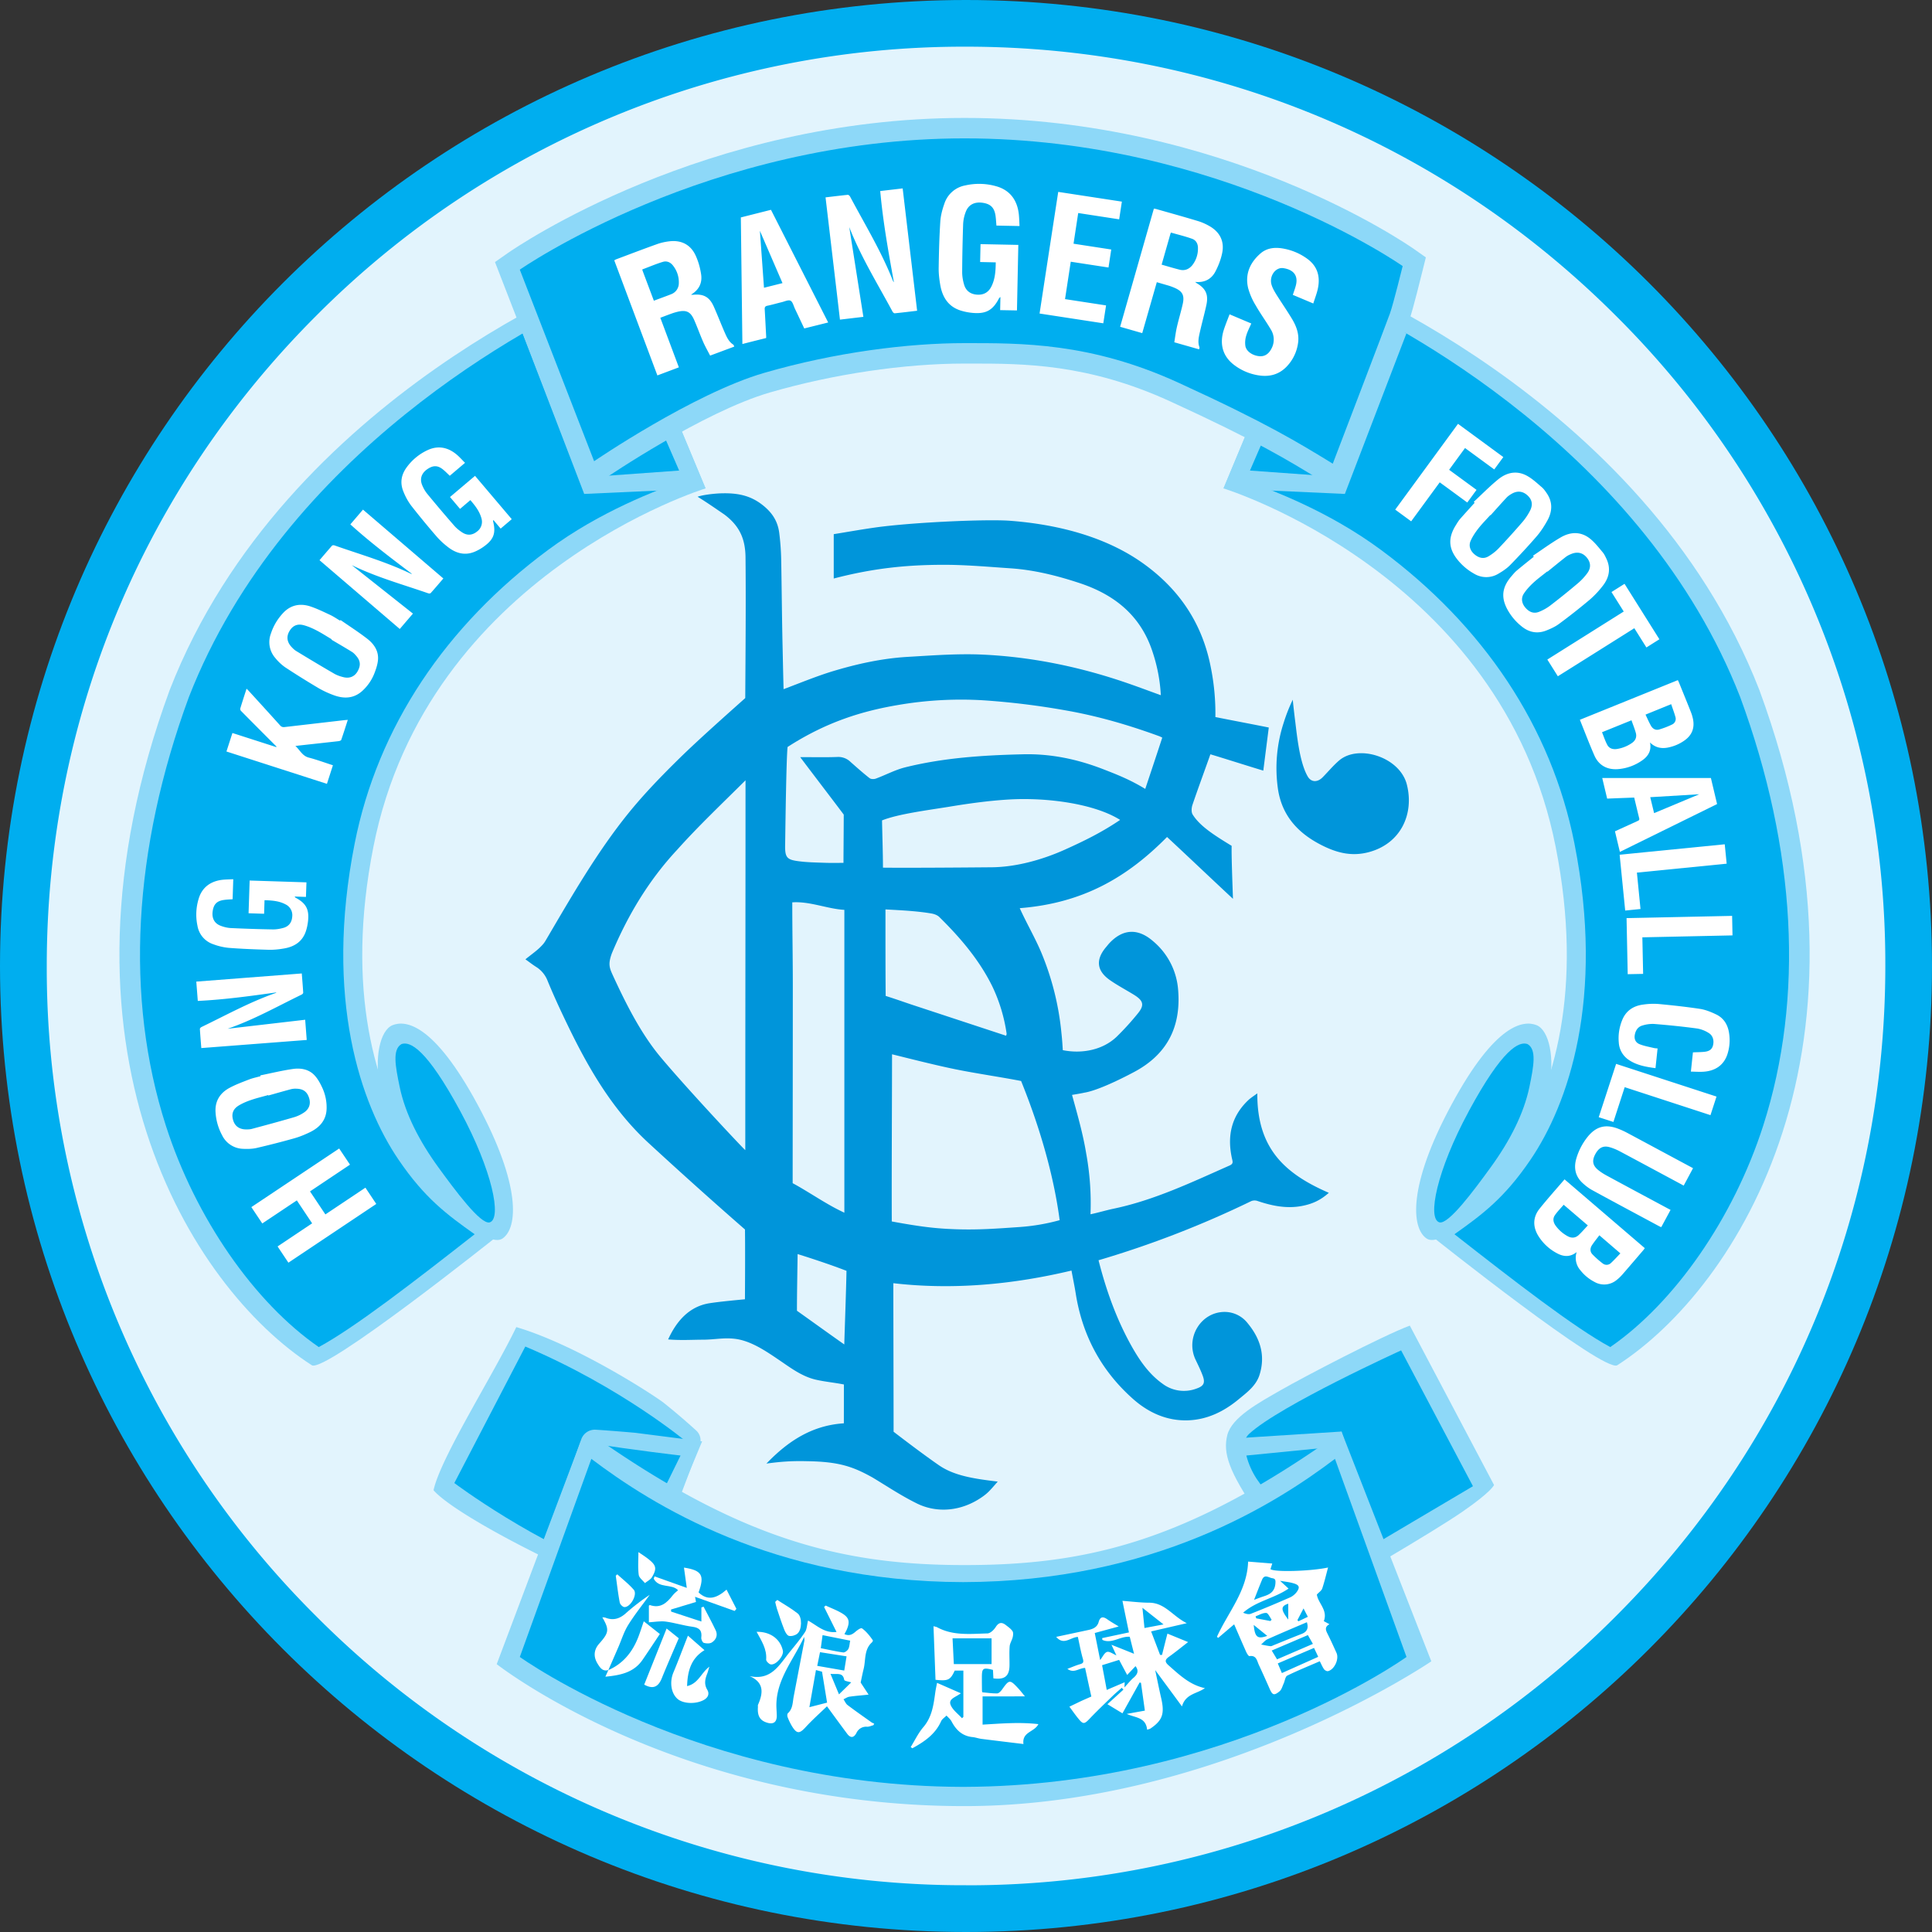
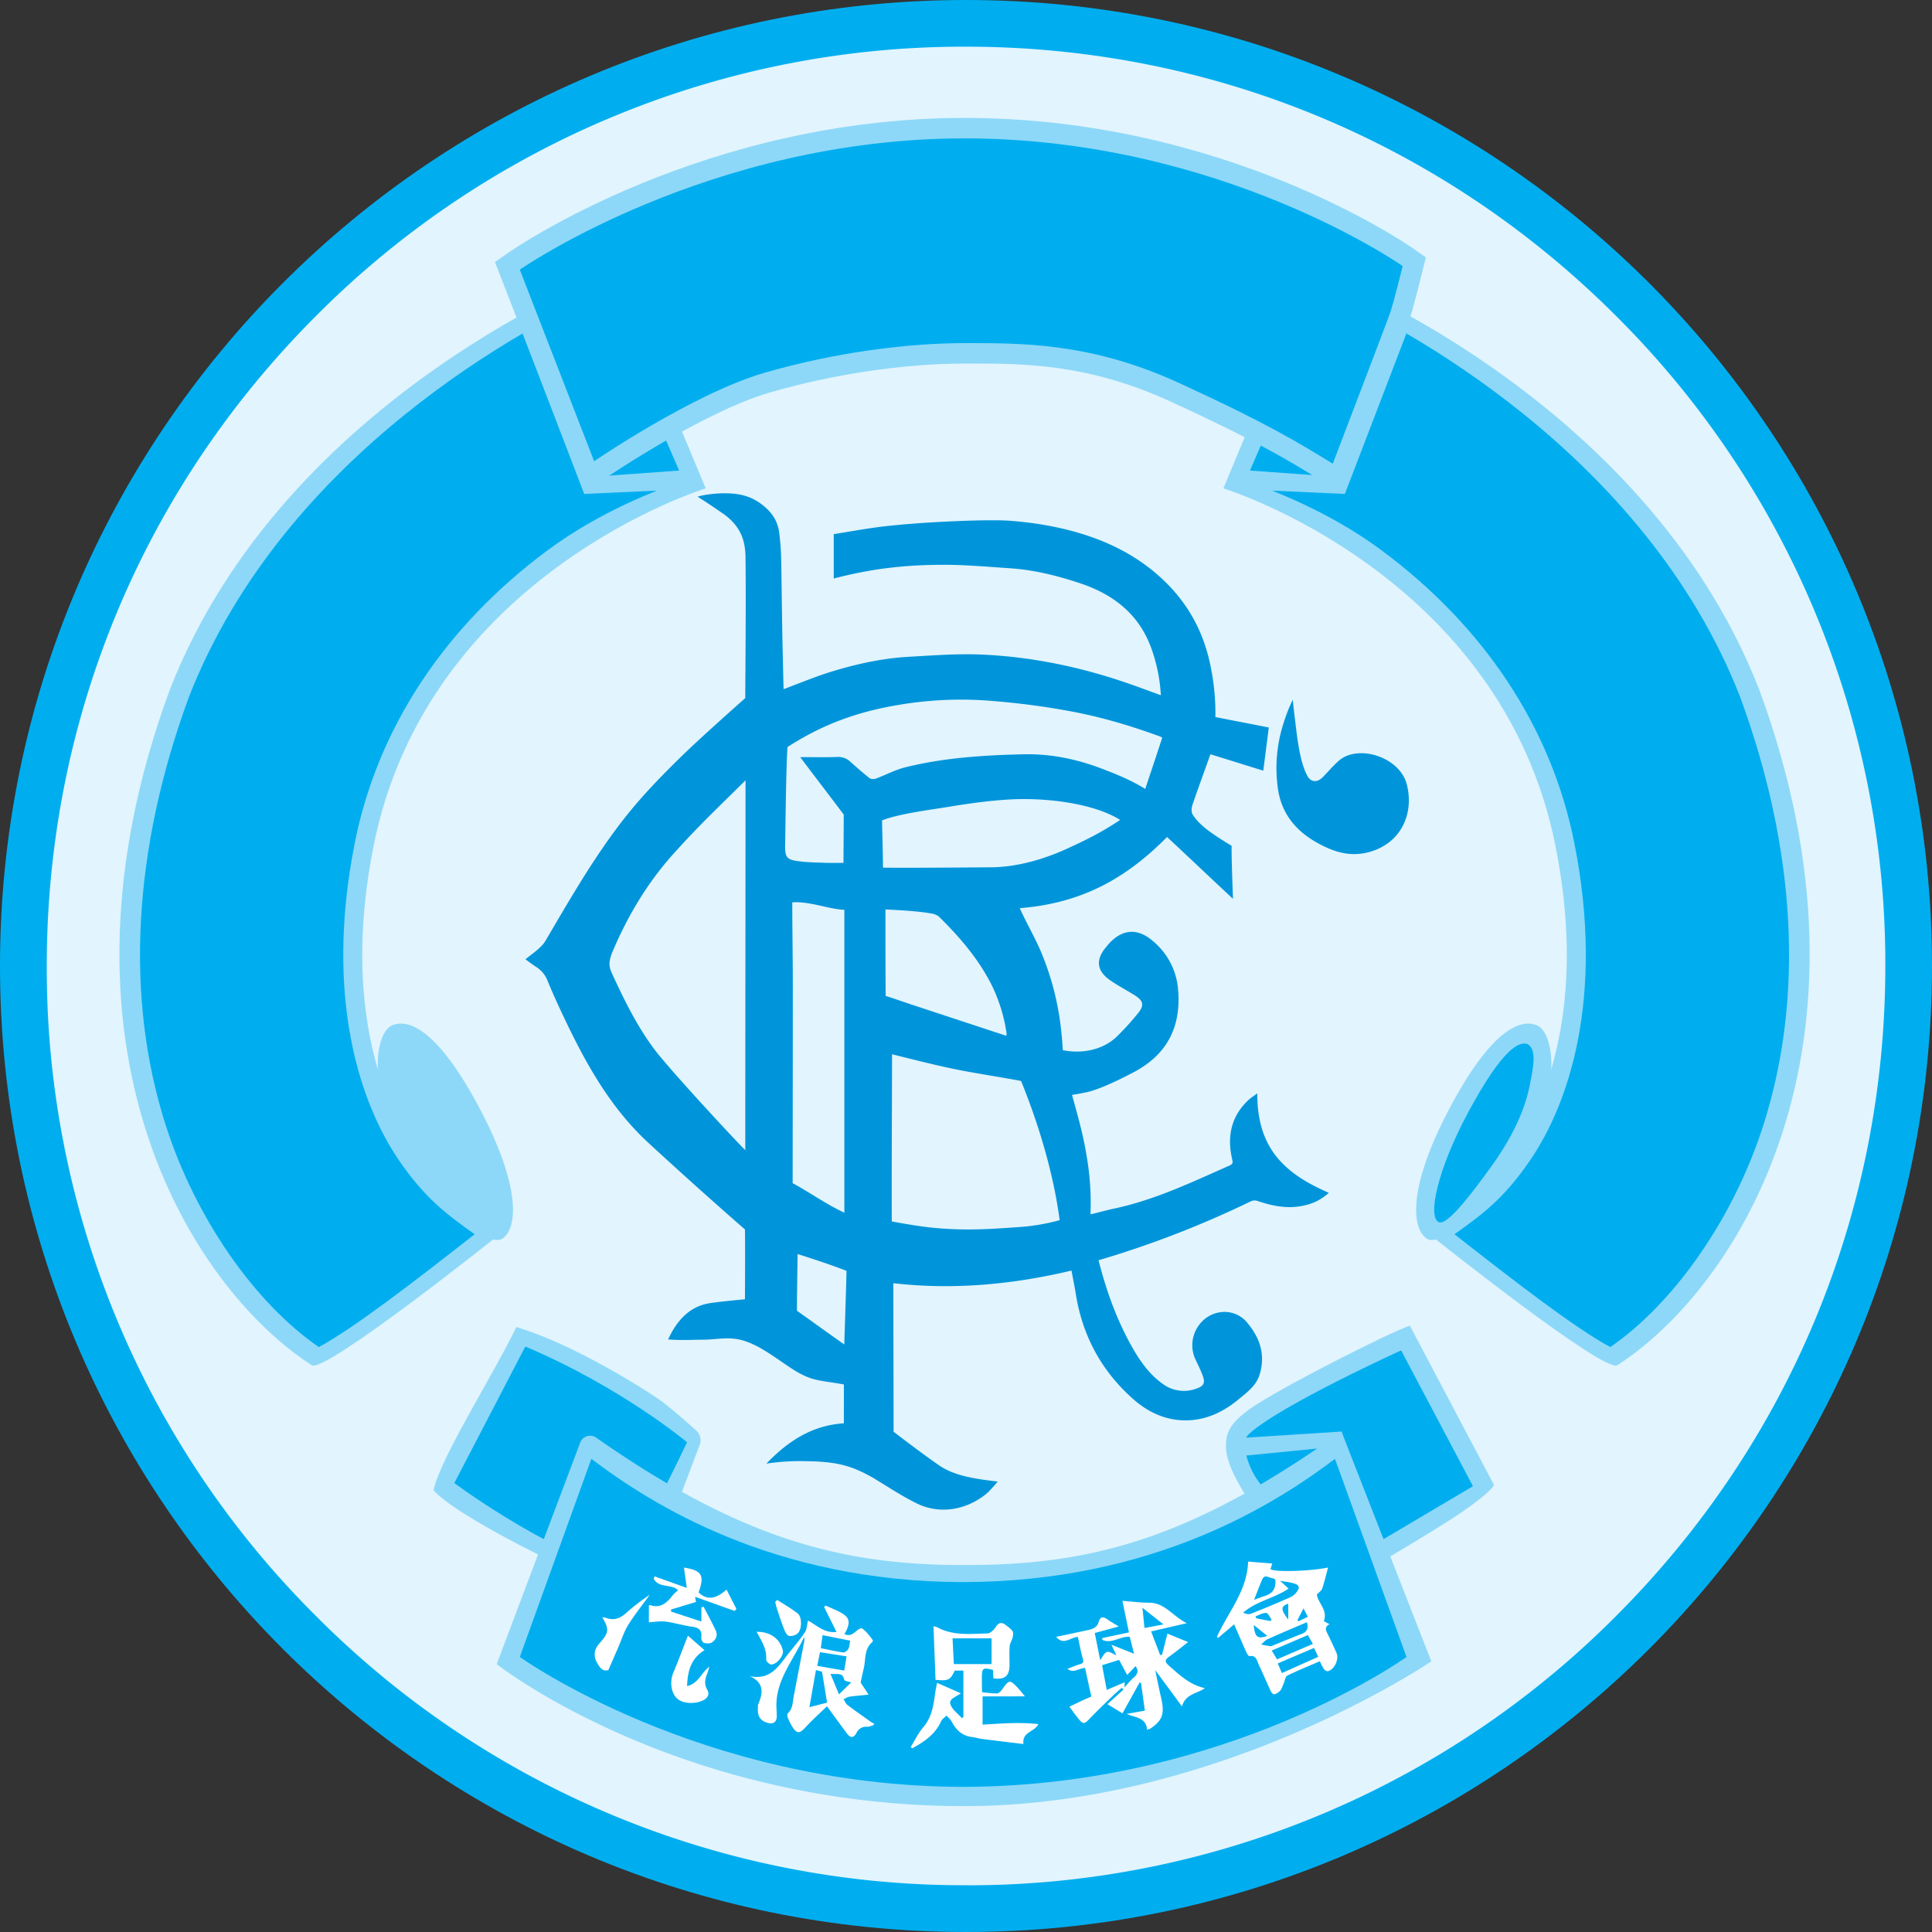
<svg xmlns="http://www.w3.org/2000/svg" width="500" height="500" fill="none">
  <rect width="100%" height="100%" fill="#333333" stroke="none" />
  <path fill="#00AEEF" d="M250 500c138.07 0 250-111.93 250-250S388.07 0 250 0 0 111.93 0 250s111.93 250 250 250Z" />
  <path fill="#E2F4FD" d="M250 487.9a236.35 236.35 0 0 1-168.23-69.68A236.33 236.33 0 0 1 12.1 250c0-63.55 24.75-123.29 69.68-168.23A236.35 236.35 0 0 1 250 12.08c63.55 0 123.3 24.75 168.23 69.68A236.36 236.36 0 0 1 487.92 250c0 63.55-24.75 123.3-69.69 168.23A236.32 236.32 0 0 1 250 487.91Z" />
  <path fill="#0095DA" d="M284.3 326.15c2.01 7.91 4.69 15.36 8.6 22.32 2.08 3.68 4.46 7.14 7.98 9.65a9.18 9.18 0 0 0 8.72 1.26c1.89-.64 2.35-1.44 1.69-3.27-.51-1.4-1.18-2.76-1.83-4.12-2.82-5.79 1.4-12.64 7.73-12.46a7.57 7.57 0 0 1 5.72 2.94c3.24 3.92 4.63 8.32 3.06 13.32-.88 2.82-3.21 4.53-5.38 6.32-3.83 3.17-8.13 5.3-13.16 5.47-5.43.17-10.14-1.96-14.13-5.47-8.25-7.29-13.18-16.44-14.9-27.33-.3-1.9-.7-3.78-1.1-5.96-15.02 3.58-30.55 5.07-46.1 3.27-.03.76.06 28.02.06 38.44 3.25 2.5 8.15 6.2 11.7 8.65 3.9 2.7 8.9 3.5 15.25 4.25-2.03 2.35-2.56 2.92-3.77 3.8-5.62 4.05-12.2 4.45-17.47 1.7-3.84-1.91-7.45-4.32-11.13-6.54-4.93-2.74-8.55-4.12-16.89-4.23-4.74-.14-7.9.25-10.6.61 5.54-5.76 11.73-9.88 20.04-10.42l.01-10.05c-2.59-.51-4.97-.71-7.3-1.25-3.71-.87-6.66-3.19-9.74-5.26-3.35-2.27-7.25-4.9-11.35-5.33-2.85-.3-5.16.24-8.05.25-2.69 0-5.7.21-9.05-.07 2.15-4.7 5.42-8.54 10.73-9.37 2.64-.41 6.47-.76 9.15-1.02.03-5.28.07-13.25.01-18.06a1251.25 1251.25 0 0 1-24.86-22.3c-9.4-8.62-15.66-19.43-21.12-30.77-1.8-3.72-3.54-7.48-5.11-11.3a7.34 7.34 0 0 0-2.98-3.6c-.9-.57-1.74-1.23-2.75-1.95 1.2-.99 2.84-2.15 3.81-3.12 1.04-1.03 1.13-1.25 1.82-2.42 6.41-10.92 13-22.34 20.98-32.21 4.07-5.04 8.62-9.72 13.24-14.26 5.17-5.07 13.5-12.43 17.04-15.6.07-11.7.19-24.7.07-36.4-.05-4.6-1.39-8.04-5.47-11.1-2.7-1.85-4.98-3.42-6.93-4.6 1.22-.46 4.19-.84 6.25-.89 3.83-.09 7.16.44 10.33 2.85 2.6 1.98 4.12 4.2 4.54 7.34a66 66 0 0 1 .51 6.84c.14 7.52.19 15.04.36 22.56.08 3.56.15 7.21.26 11.1 4.14-1.56 8.5-3.35 12.57-4.6 6.37-1.93 12.86-3.37 19.52-3.76 6.52-.38 13.08-.89 19.58-.58 12.19.58 24.12 2.98 35.72 6.84 3.4 1.13 6.75 2.4 10.24 3.66-.21-4-.98-7.84-2.26-11.58-3.1-9.12-9.74-14.42-18.62-17.39-5.87-1.95-11.83-3.45-18-3.87-5.93-.4-11.85-.94-17.78-.91-8.99.04-17.57.83-27.99 3.55v-11.48c3.53-.57 7.04-1.2 10.57-1.7 9.63-1.37 28.92-2.22 34.99-1.77 11.8.89 24.34 3.88 34.22 10.83 9.47 6.67 15.5 15.52 17.75 26.84a60.16 60.16 0 0 1 1.24 13.13c4.12.83 9.15 1.77 13.82 2.71l-1.42 11.16c-4.19-1.27-10.56-3.3-13.69-4.23-1.37 3.88-3.33 9.2-4.65 13.11-.23.69-.34 1.83.05 2.46 1.84 2.97 5.45 5.29 10.1 8.12-.08 2.75.26 11.11.34 13.71-5.59-5.2-11.23-10.58-17.06-16-10.4 10.53-21.85 17.14-38.12 18.42 1.83 4.04 3.98 7.68 5.57 11.47a71.84 71.84 0 0 1 5.18 20.47c.1 1.01.23 1.98.39 4.81 5.07 1.02 10.46-.1 14-3.53a69.8 69.8 0 0 0 5.43-5.98c1.76-2.15 1.43-3.3-.98-4.8-2.06-1.27-4.21-2.4-6.2-3.78-3.5-2.42-3.8-5.33-1.06-8.57.28-.33.55-.68.84-1 3.53-3.78 7.46-3.93 11.35-.53a18.18 18.18 0 0 1 6.48 12.73c.75 9.53-2.92 16.6-11.4 21.11-4.32 2.3-9.83 4.88-12.93 5.36-.72.17-2.4.45-3.14.57 1.3 4.72 2.83 10.03 3.65 15.07a71.89 71.89 0 0 1 1.13 15.82c1.62-.32 4.07-1.04 5.92-1.43 10.59-2.21 20.27-6.85 30.08-11.19 1.04-.46.79-1 .62-1.78-1.3-5.82-.2-11 4.28-15.19.57-.53 1.24-.94 2.27-1.7-.08 14.41 7.28 20.86 18.51 25.74-2.3 2.04-4.4 2.9-6.96 3.4-3.98.76-7.78-.03-11.53-1.3a2.34 2.34 0 0 0-1.64.07 256.36 256.36 0 0 1-39.46 15.28Zm-91.36-124.21c-6.5 6.46-12.26 11.91-17.71 18-7.27 7.8-12.73 16.87-16.85 26.7-1.13 3-.6 3.96.34 6.03 3.33 7.22 7.19 14.88 12.27 20.95 6.8 8.12 20.94 23.2 21.89 24.04 0-31.5.06-64.02.06-95.72Zm37.92 70.91c-.01 13.7-.12 29.57-.07 43.26 7.9 1.46 11.66 1.84 16.4 2.01 5.97.22 10.9-.17 16.87-.58a52.7 52.7 0 0 0 10.18-1.76c-2.15-16.26-7.92-30.9-9.98-36.02-5.1-.99-11.45-1.92-16.54-2.94-5.5-1.1-12.16-2.82-16.86-3.97Zm69.93-81.96-.61-.3c-7.9-2.9-15.99-5.27-24.27-6.72a196.27 196.27 0 0 0-21.22-2.62 96.14 96.14 0 0 0-22.08 1.17c-9.21 1.54-18.6 4.32-28.79 10.9-.32 3.18-.53 18.5-.63 25.58-.04 3.03.52 3.6 3.46 3.98 2.24.3 4.5.33 6.76.41 1.6.06 3.2.02 4.88.02 0-2.18.06-7.98.07-12.49-2.27-3.05-8.78-11.54-11.27-14.88 3.46 0 6.57.08 9.68-.04a4.51 4.51 0 0 1 3.34 1.28c1.62 1.43 3.23 2.87 4.93 4.2.36.29 1.14.3 1.61.13 2.55-.94 5-2.27 7.6-2.92 10.02-2.49 20.24-3.14 30.54-3.38 7.19-.17 13.97 1.26 20.59 3.81 3.74 1.45 7.03 2.73 11.01 5.15 1.41-4.22 2.98-8.92 4.4-13.27Zm-82.27 122.96v-78.38c-4.41-.25-8.97-2.26-13.48-1.94 0 7.22.14 14.4.14 21.44 0 16.55-.04 41.25-.04 51.24 2 1.04 5.81 3.44 7.75 4.6 1.87 1.1 3.15 1.86 5.63 3.04Zm10-89.3c6 .07 19.42-.02 28.22-.1 6.34-.07 13.12-1.99 18.84-4.56 4.98-2.24 9.58-4.49 14.31-7.7-6.76-4.25-19.1-5.85-28.77-5.28-5.23.31-10.46 1.04-15.65 1.9-5.37.87-13.03 1.84-17.2 3.51.06 3.51.24 8.47.24 12.23Zm.64 10.81c0 7.4-.01 15.3.05 22.38 3.46 1.11 5.04 1.7 7.08 2.37l24.1 7.94c.05-.25.15-.41.12-.56a42.28 42.28 0 0 0-3.71-12.24c-3.39-6.87-8.3-12.6-13.7-17.92-.5-.5-1.34-.8-2.06-.92-1.74-.3-3.51-.49-5.28-.64-2.12-.18-4.26-.28-6.6-.41ZM218.5 347.94c.07-2.88.47-13.54.57-19.05-3.91-1.52-8.9-3.17-12.65-4.34-.06 5.02-.17 9.72-.17 14.67 3.64 2.58 8.39 6.02 12.25 8.72Zm116.07-166.86a43.25 43.25 0 0 0-2.35 5.95 37.86 37.86 0 0 0-1.46 17.34c1.15 7.27 5.78 11.79 12.16 14.79 3.69 1.73 7.3 2.46 11.37 1.36 8.37-2.26 11.72-10.02 9.79-17.52-1.84-7.13-12.6-10.47-17.57-6.14-1.5 1.3-2.81 2.88-4.21 4.3-1.31 1.34-2.96 1.36-3.88-.24-2.06-3.58-2.74-10.36-3.2-14.08-.14-1.05-.54-4.45-.65-5.76Z" />
  <path fill="#8DD8F8" d="M159.55 411.68c-24.39-10.5-43.24-21.24-47.35-26.01 1.81-8.41 15.42-29.77 21.42-42.22 16.19 4.81 36.27 18.11 38.09 19.55a171.5 171.5 0 0 1 8.5 7.25 3.4 3.4 0 0 1 .79 3.9l-11.33 29.93-10.12 7.6Z" />
  <path fill="#00AEEF" d="M117.58 383.81s21.22 15.95 43.44 23.57l16.8-34.11s-16.94-14.24-41.87-24.79l-18.37 35.33Z" />
  <path fill="#8DD8F8" d="m364.86 343.07 21.79 41.24s-.5 1.63-8.26 6.98c-7.77 5.34-29.56 17.94-29.56 17.94s-15.71-6.44-23.3-17.44c-7.58-11.01-9.07-15.82-7.9-20.41 1.18-4.6 8.12-8.34 13.88-11.64 5.78-3.32 26.19-14 33.35-16.67Z" />
  <path fill="#00AEEF" d="m362.61 349.48 18.59 35.15-35.57 21.05s-30.35-27.25-22.33-34.62c8.01-7.36 39.31-21.58 39.31-21.58Z" />
-   <path fill="#8DD8F8" d="m139.54 401.54 1.54-3.84c.06-.15 6.48-16.92 9.35-25.2a3.72 3.72 0 0 1 3.74-2.49c4.14.25 10.17.79 10.27.8l17.27 2.21-17.11 40.94-25.06-12.42Z" />
  <path fill="#00AEEF" d="m176.12 376.7-15.1 30.69-15.84-8.07s6.33-17.26 8.8-25.66c9 1.5 22.14 3.03 22.14 3.03Z" />
  <path fill="#8DD8F8" d="m347.18 370.48-28.05 1.8 2.14 10.83 21.22 24.78 13.96-9.55-9.27-27.86Z" />
  <path fill="#00AEEF" d="m322.55 376.69 23.08-2.28 7.69 22.07s-26.07-1.7-30.77-19.8Z" />
  <path fill="#8DD8F8" d="M347.18 370.48c-39.75 28.43-65.68 34.56-97.56 34.56-31.1 0-57.17-6.28-95.33-32.98a2.74 2.74 0 0 0-4.13 1.27l-21.61 57.35s46.65 36.74 121.07 36.74c65.81 0 120.8-37.47 120.8-37.47l-23.25-59.47Z" />
  <path fill="#00AEEF" d="M249.62 462.44C317.6 462.2 364 428.82 364 428.82l-18.51-51.27c-15.42 11.65-46.93 31.8-96.23 31.9-49.29-.1-80.8-20.25-96.22-31.9l-18.51 51.27s46.4 33.38 114.38 33.62h.71Z" />
  <path fill="#8DD8F8" d="M98.42 281.75c-1.65-7.95-.07-15.18 3.21-16.45 3.28-1.28 10.54-.57 21.94 20.51 11.39 21.08 10.43 32.05 6.47 34.72-3.94 2.67-15.92-9.3-21.36-16.77-5.45-7.49-8.66-14.32-10.26-22.01Z" />
-   <path fill="#00AEEF" d="M126.73 316.35c-2.35.64-8.97-8.34-13.25-14.2-5.02-6.91-8.6-13.93-10.04-20.84-1.14-5.46-1.93-9.73.48-11.11 2.19-.75 6.42 1.13 15.22 17.41 8.27 15.3 10.8 27.77 7.59 28.74Z" />
  <path fill="#8DD8F8" d="M400.83 281.75c1.66-7.95.07-15.18-3.2-16.45-3.29-1.28-10.55-.57-21.94 20.51-11.4 21.08-10.44 32.05-6.48 34.72 3.95 2.67 15.92-9.3 21.36-16.77 5.45-7.49 8.65-14.32 10.26-22.01Z" />
  <path fill="#00AEEF" d="M380.1 287.61c8.8-16.28 13.04-18.16 15.21-17.41 2.41 1.38 1.63 5.65.5 11.1-1.45 6.91-5.03 13.94-10.05 20.84-4.27 5.88-10.9 14.85-13.25 14.2-3.2-.95-.68-13.43 7.6-28.73Z" />
  <path fill="#8DD8F8" d="m182.6 126.4-23.57-56.55s-85.18 31.9-115.1 108.69c-33.9 92.15 5.56 154.69 36.76 174.78 3.42 2.13 47.65-33.12 47.65-33.12s-46.44-26.46-31.7-101.06c13.96-70.66 85.96-92.74 85.96-92.74Z" />
  <path fill="#00AEEF" d="M82.5 348.62c-16.66-11.51-31.88-33.36-39.57-57.28-10.63-33.09-8.57-71.44 5.95-110.93 24.75-63.46 88.9-96.79 106.87-104.71l21.08 48.57c-7.04 2.76-21.28 7.9-35.04 18.09-26.35 19.51-44.03 45.7-50 75.92-7.95 40.2 1.6 67.54 11.39 81.9 6.7 9.84 12.4 14.1 19.66 19.24-15.45 12.1-31.05 24.18-40.34 29.2Z" />
  <path fill="#8DD8F8" d="m316.64 126.4 23.57-56.55s85.18 31.9 115.1 108.69c33.9 92.15-5.56 154.69-36.75 174.78-3.43 2.13-47.66-33.12-47.66-33.12s46.44-26.46 31.7-101.06c-13.95-70.66-85.96-92.74-85.96-92.74Z" />
  <path fill="#00AEEF" d="M416.74 348.62c16.67-11.51 31.89-33.36 39.57-57.28 10.63-33.09 8.57-71.44-5.95-110.93-24.75-63.46-88.9-96.79-106.87-104.71l-21.08 48.57c7.04 2.76 21.28 7.9 35.05 18.09 26.35 19.51 44.03 45.7 50 75.92 7.94 40.2-1.61 67.54-11.4 81.9-6.69 9.84-12.39 14.1-19.65 19.24 15.45 12.1 31.04 24.18 40.33 29.2Z" />
  <path fill="#8DD8F8" d="m182.6 126.4-23.57-56.55-23.77 16.44 15.93 41.54 31.4-1.43Z" />
  <path fill="#00AEEF" d="m155.75 75.7-14.24 12.07 13.71 35.49 20.54-1.48-20-46.08Z" />
  <path fill="#8DD8F8" d="m316.64 126.4 23.57-56.55 23.77 16.44-15.93 41.54-31.4-1.43Z" />
  <path fill="#00AEEF" d="m343.49 75.7 14.24 12.07-13.7 35.49-20.54-1.48 20-46.08Z" />
  <path fill="#8DD8F8" d="M341.88 124.34c-8.59-5.27-16.7-10.24-39.05-20.47-21.35-9.78-38.06-9.78-51.48-9.78h-1.73c-15.66 0-34.01 2.73-50.37 7.48-17.34 5.04-42.26 21.98-42.5 22.15l-5.5 3.75-23.15-59.65 3.4-2.38c2.05-1.42 50.86-34.92 118.13-34.92 67.28 0 114.45 32.62 116.42 34.01l2.96 2.08-.87 3.5c-.25 1.03-2.5 10.16-3.42 12.75-.87 2.46-14.3 37.53-14.86 39.02l-2.28 5.94-5.7-3.47Z" />
  <path fill="#00AEEF" d="m134.53 69.8 19.23 49.56s25.64-17.52 44.01-22.86c18.38-5.34 37.25-7.7 51.85-7.7 14.6 0 32.55-.2 55.4 10.26 22.87 10.47 31.06 15.53 39.9 20.94 0 0 13.95-36.47 14.8-38.89.87-2.42 3.29-12.25 3.29-12.25s-47-33.05-113.39-33.05c-66.38 0-115.1 33.98-115.1 33.98Z" />
  <path fill="#fff" d="M280.82 431.66c-1.61.03-2.88 1.5-4.58.24 1.19-.45 2.2-.9 3.25-1.2.79-.23 1.02-.46.77-1.35-.55-1.89-.89-3.83-1.31-5.72-1.92.09-3.66 2.3-5.61-.01l8.34-1.78c1.22-.26 2.28-.74 2.65-2.06.4-1.43 1.15-1.47 2.24-.7.83.59 1.72 1.09 2.95 1.85l-6.2 1.69 1.4 7c.64-.8 1.08-1.89 1.78-2.1.64-.2 1.56.54 2.42.88a3597 3597 0 0 1-1.27-2.73c2.04.8 3.86 1.53 5.84 2.33l-1.11-4.4c-2.45-.21-4.65 1.92-7.09.8l-.05-.46 6.93-1.47c-.56-2.73-1.1-5.29-1.68-8.17 2.4.18 4.67.47 6.95.48 4.07.03 6.09 3.53 9.7 5.3l-9.23 2.13 2.32 6.09h.5c.46-1.81.9-3.62 1.4-5.52l5.35 2.19c-1.81 1.4-3.34 2.65-4.95 3.8-1.1.78-1.1 1.35-.08 2.24 2.8 2.47 5.48 5.05 9.37 5.88-2 1.47-4.98 1.42-5.93 4.73-2.33-3.18-4.53-6.15-6.93-9.4.56 2.64 1.03 5 1.57 7.34.9 3.97.31 5.68-2.77 7.77-.2.14-.47.18-.89.32-.31-3.29-3.11-3.07-5.27-4.09l4.69-.85-1.01-7.2-.35-.08-4.44 7.98-3.89-2.36 4.14-3.77-.43-.48c-.79.7-1.6 1.38-2.36 2.11-1.98 1.92-3.98 3.82-5.87 5.8-1.47 1.56-1.77 1.62-3.1-.05-.74-.9-1.4-1.87-2.22-2.97l2.91-1.4c.87-.4 1.76-.78 2.77-1.23-.57-2.5-1.1-4.98-1.62-7.4Zm8.8-2.08-4.4 1.37c.39 2.08.8 4.19 1.2 6.4l4.65-1.99-.07 1.34c.95-1.01 1.59-1.84 2.36-2.5 1.08-.92 1.4-1.84.51-3l-2.16 2.28-2.08-3.9Zm6.57-8.25 4.93-.93-5.46-4.31.53 5.24ZM319.4 420.38c-1.55 1.3-2.83 2.4-4.13 3.5a9.65 9.65 0 0 1-.33-.27c2.88-6.37 7.83-11.86 8.07-19.47l6.25.5-.46 1.44c.9.85 10.53.55 14.9-.41-.47 1.74-.9 3.61-1.5 5.41-.2.6-.9 1.03-1.4 1.59.32 2.26 2.9 4.02 1.8 6.88l1.46.8c-1.29.68-.98 1.52-.5 2.46.82 1.64 1.58 3.3 2.33 4.97.71 1.58-.53 4.3-2.2 4.71-.3.07-.83-.21-1.03-.5-.43-.6-.7-1.3-1.1-2.06-2.87 1.25-5.7 2.38-8.42 3.72-.52.26-.61 1.37-.94 2.07-.32.7-.52 1.56-1.06 2-1.44 1.17-1.84.98-2.59-.73-.9-2.06-1.83-4.12-2.78-6.16-.48-1.06-.62-2.5-2.41-2.23-.23.03-.64-.64-.83-1.05-1.04-2.33-2.06-4.69-3.13-7.17Zm14.07-9.25c-3.74 2.56-8.32 3.21-11.75 6.24.71.3 1.44.5 2.01.27 3.38-1.33 6.74-2.74 10.06-4.2.67-.28 1.31-.8 1.75-1.37.95-1.26.74-1.87-.78-2.31-.98-.3-2.01-.4-3.48-.65l2.2 2.02Zm6.6 15.35-9.38 4.01 1.06 2.5 9.4-4.2c-.35-.79-.67-1.44-1.08-2.3Zm-10.95.68 1.38 2.28 9.28-4-1.3-2.28-9.36 4Zm9.1-7.33c-3.43 1.46-6.82 2.89-10.18 4.4-.63.28-1.12.9-1.67 1.37.8.15 1.6.34 2.41.43.3.03.62-.17.92-.29 2.37-.96 4.75-1.95 7.14-2.87 1.43-.55 1.86-1.49 1.38-3.04Zm-13.67-5.79c.9-.34 1.79-.68 2.68-.97 1.58-.51 2.66-1.29 2.84-3.21.08-.95.01-1.3-.84-1.43-.9-.15-1.97-1.1-2.6.38-.71 1.69-1.36 3.42-2.08 5.23Zm.39 4.26.18.53 3.65.69.33-.34c-.46-.63-.9-1.73-1.4-1.75-.9-.05-1.83.54-2.76.87Zm3.02 5.06-3.5-2.83c.3 3.17.97 3.74 3.5 2.83Zm5.44-4.22v-4.1c-1.97.64-1.97 1.52 0 4.1Zm3.95-2.88-1.58 3.03.26.3 2.44-1.16-1.12-2.17ZM254.29 439.03v7.3c2.55-.14 4.91-.32 7.28-.38 2.36-.07 4.72-.02 7.16.25-1 2.09-4.28 1.96-3.86 5.15-3.76-.45-7.31-.88-10.87-1.33-.8-.1-1.56-.4-2.36-.47-2.64-.28-4.24-1.86-5.4-4.09-.3-.56-.85-.98-1.28-1.48-.47.49-1.14.89-1.4 1.47-1.52 3.41-4.37 5.31-7.44 7l-.43-.31c1.07-1.74 1.97-3.64 3.28-5.17 2.25-2.64 2.64-5.79 3.08-8.97.1-.73.26-1.44.46-2.48l6.16 2.7c-1.38 1.05-3.33 1.43-2.62 3.08.56 1.3 1.91 2.26 2.91 3.37.13-.1.24-.22.36-.33v-11.99h-2.24c-1.13 2.45-1.7 2.73-4.97 2.38l-.52-13.87c.42.12.72.15.97.29 4.12 2.23 8.6 1.69 12.98 1.58.74-.01 1.67-.9 2.14-1.64.82-1.3 1.64-1.32 2.7-.47.6.47 1.26.92 1.66 1.53.25.38.16 1.08.04 1.59-.2.8-.72 1.55-.78 2.34-.13 1.62-.02 3.25-.04 4.88-.02 2.8-1.23 3.8-4.17 3.4l-.11-2.19c-2.62-.67-2.88-.48-2.87 2.07 0 1.13.01 2.28.03 3.41 0 .1.07.2.13.33 1.27.1 2.54.3 3.82.27.43-.02.94-.58 1.25-1.01 1.83-2.59 2.02-2.62 4.15-.33.55.59 1.04 1.23 1.76 2.1-3.81.02-7.34.02-10.96.02Zm2.33-15.03h-10.1l.33 6.67h9.77V424ZM209.12 419.4c2.32 1.26 4.25 3.32 7.37 2.95l-3.22-6.47.42-.36c1.43.67 2.94 1.22 4.28 2.04 1.78 1.08 2.02 2.16 1.2 4.12-.16.39-.38.75-.63 1.23 1.18.53 1.95.15 2.8-.57.49-.42 1.43-1.15 1.76-.91 1.02.74 1.92 1.81 2.79 3.08.06.06-.1.42-.24.54-2.08 1.88-1.56 4.57-2.15 6.9-.28 1.12-.5 2.25-.76 3.5l2.05 3.12c-1.91.2-3.44.31-4.97.54-.53.08-1.01.43-1.52.66.34.5.59 1.15 1.05 1.5 2.02 1.53 4.1 2.98 6.17 4.45.22.16.48.25.72.36l-.2.4c-.54.14-1.1.42-1.63.4a2.76 2.76 0 0 0-2.76 1.6c-.7 1.34-1.56 1.37-2.44.17-1.66-2.23-3.3-4.48-5.19-7.06-1.75 1.7-3.75 3.46-5.55 5.43-1.53 1.66-2.22 1.75-3.44-.17a14.6 14.6 0 0 1-1.19-2.45c-.12-.3-.12-.85.06-1.01 1.3-1.17 1.22-2.79 1.5-4.3l2.78-14.51c.03-.15-.02-.32-.06-.96-2.76 5.92-6.99 10.75-7.19 17.3-.03 1.07.1 2.15.1 3.23-.03 1.54-.87 2.12-2.36 1.72-1.95-.54-2.69-1.73-2.52-4.07 0-.21-.04-.46.04-.64 1.33-3.02 1.6-5.74-2.21-7.39 5.66 1.25 7.74-2.97 10.4-6.23 1.37-1.68 2.77-3.37 3.97-5.18.48-.75.49-1.82.77-2.95Zm4.93 21.24-1.31-8.01-1.57-.42-1.7 9.61 4.58-1.18Zm4.44-8.3.6-3.68-6.87-1.08-.72 3.54 7 1.22Zm1.54-7.74-7.15-1.43-.46 3.38c2.04.4 3.9.84 5.8 1.1.41.05 1.09-.46 1.32-.88.31-.58.32-1.33.49-2.17Zm-5.1 8.6 2.2 5.3c1.2-1.18 2.19-2.13 3.16-3.1-.64-.21-1.75-.34-1.81-.66-.35-2-1.78-1.37-3.56-1.55Z" />
  <path fill="#fff" d="M201.15 414.06c1.77 1.15 3.64 2.19 5.29 3.5 1.2.96 1.12 4.2-.06 5.21-.53.46-1.5.74-2.18.6-.5-.1-.98-.97-1.22-1.58-.7-1.78-1.3-3.6-1.9-5.42-.2-.59-.31-1.2-.46-1.8l.53-.5ZM195.8 422.31c3.55-.07 6.13 1.86 6.8 4.84.32 1.34-1.73 3.8-3.12 3.6-.47-.07-1.22-.84-1.2-1.24.22-2.69-1.17-4.82-2.47-7.2ZM169.4 407.97l8.34 2.97-.73-5.25c4.68.73 5.38 2.01 3.78 6.43 2.47 2.35 4.8 1.39 7.24-.72l2.55 4.97-.45.54-10.25-3.66.24 1.34-6.46 1.95.03.54 7.83 2.57V416l.56-.2c1.05 2.05 2.18 4.07 3.16 6.16.57 1.24.07 2.42-1.01 3.1-.52.34-1.44.3-2.09.11-.33-.1-.71-.92-.65-1.35.24-1.82-.47-2.58-2.3-2.82-2.32-.3-4.58-1.03-6.91-1.34-1.4-.18-2.84.1-4.35.19v-4.3c.1-.06.2-.18.26-.16 2.78.97 4.43-.62 5.95-2.57.38-.49.9-.87 1.34-1.27-1.62-1.74-4.94-.4-6.3-2.98.06-.21.14-.4.22-.6Z" />
  <path fill="#fff" d="m178.04 423.31 4.28 3.75c-3.45 2.11-4.38 5.34-4.5 9.3 2.94-.67 3.62-3.42 5.76-5.02-.24.8-.37 1.33-.57 1.84-.54 1.38-.83 2.68.03 4.13.62 1.05.22 2.05-.95 2.67-2.05 1.09-5.27.97-6.74-.3-1.7-1.49-2.1-4.4-1.06-6.87 1.28-3.05 2.43-6.16 3.75-9.5ZM157.47 432.2c-1.52.46-2.19-.63-2.81-1.63-.9-1.46-1.07-3-.1-4.53.2-.31.45-.6.7-.88 2.34-2.67 2.43-3.48.62-6.6.3.03.59.01.82.1 2.04.8 3.72.25 5.3-1.18a55.23 55.23 0 0 1 6.15-4.74c-1.87 2.58-3.88 5.08-5.56 7.78-1.11 1.77-1.73 3.84-2.57 5.78l-2.6 5.97c-.01-.02.05-.08.05-.08Z" />
-   <path fill="#fff" d="M157.4 432.24c3.92-1.7 6.34-4.78 7.83-8.67.47-1.23.87-2.5 1.38-3.98l4.16 3.29c-1.58 2.36-3.01 4.55-4.49 6.7-2.28 3.31-5.76 3.97-9.61 4.35l.79-1.74-.05.05ZM175.66 423.98c-1.54 3.6-3.02 6.97-4.4 10.38-.94 2.32-2.33 2.83-4.54 1.62l5.8-14.52 3.14 2.52ZM159.75 407.43c1.44 1.32 3 2.53 4.27 4 1.02 1.2-.84 4.55-2.43 4.48-.43-.02-1.12-.7-1.2-1.18-.44-2.3-.7-4.62-1.03-6.94l.4-.36ZM165.22 401.68c.87.6 1.77 1.16 2.6 1.82 2.02 1.6 2.22 2.43.92 4.65-.39.66-1.21 1.05-1.83 1.56-.57-.72-1.52-1.39-1.61-2.17-.24-1.89-.08-3.83-.08-5.86ZM213.65 51.08c1.94-.23 3.84-.46 5.75-.66.18-.02.48.24.59.44 3.83 7.2 8.1 14.2 11.1 21.81.05.13.12.25.25.35-1.42-7.81-2.82-15.62-3.54-23.58l5.81-.68 3.74 31.66c-1.93.23-3.86.47-5.79.66-.18.02-.48-.24-.58-.45-3.85-7.16-8.15-14.1-11.13-21.7l-.06-.15L223.44 82l-6.06.72c-1.23-10.53-2.48-21.04-3.73-31.64ZM178.83 76.26c.29.02.4.05.5.03 2.74-.28 4.27.54 5.4 3.06 1 2.24 1.88 4.54 2.87 6.8.51 1.15 1.04 2.32 2.18 3.05.12.08.15.3.25.5l-6.25 2.33c-.6-1.17-1.26-2.32-1.79-3.52-.83-1.9-1.52-3.85-2.35-5.73-.94-2.12-2.02-2.62-4.26-2.1-.49.12-.98.26-1.46.43-.99.35-1.96.73-3.03 1.13l4.8 12.83-5.56 2.09-11.16-29.78c.17-.1.33-.2.5-.27 3.53-1.32 7.04-2.67 10.58-3.93 1.06-.38 2.19-.62 3.3-.74 2.99-.32 5.33.87 6.62 3.56.74 1.55 1.23 3.3 1.48 5 .33 2.18-.5 4-2.62 5.26Zm-9.62 1.57c1.57-.6 3.06-1.12 4.52-1.7a3.04 3.04 0 0 0 1.95-2.83 6.9 6.9 0 0 0-1.4-4.43c-.67-.95-1.65-1.43-2.73-1.1-1.79.54-3.52 1.29-5.33 1.96.03.12.05.25.1.38l2.9 7.72ZM309.3 72.95c.21.19.3.27.39.32 2.37 1.4 3.1 2.97 2.52 5.67-.52 2.4-1.19 4.77-1.72 7.17-.28 1.23-.55 2.5-.07 3.76.05.13-.05.32-.09.54l-6.42-1.83c.21-1.3.37-2.62.66-3.9.46-2.02 1.07-4 1.52-6 .5-2.27-.07-3.32-2.18-4.22-.47-.2-.95-.38-1.43-.53l-3.1-.9-3.77 13.18-5.72-1.64L298.62 54c.2.03.39.04.57.09 3.62 1.03 7.24 2.03 10.84 3.12 1.07.32 2.12.8 3.09 1.37 2.59 1.52 3.76 3.86 3.2 6.8-.33 1.69-.98 3.37-1.78 4.9-1.03 1.95-2.79 2.92-5.24 2.68Zm-8.67-4.46c1.61.46 3.12.92 4.64 1.3 1.3.34 2.41-.1 3.25-1.1a6.9 6.9 0 0 0 1.51-4.4c.03-1.16-.47-2.13-1.54-2.5-1.76-.63-3.6-1.07-5.45-1.6-.05.1-.11.23-.15.37l-2.26 7.93ZM257.7 67.9l-4.04-.09.1-4.63 9.78.2-.35 16.96-4.35-.08.07-3.4c-.2.17-.3.22-.34.3-1.6 3.11-3.35 4.12-6.82 3.82-1.06-.09-2.13-.3-3.15-.62-3.15-1-4.68-3.41-5.24-6.5-.27-1.5-.45-3.04-.43-4.55.06-3.99.16-7.98.42-11.96.1-1.56.52-3.13 1.04-4.6a7 7 0 0 1 5.41-4.76 16.1 16.1 0 0 1 8.14.25c3.5 1.02 5.47 3.67 5.77 7.64.07.85.1 1.69.14 2.62l-5.97-.12c-.09-.91-.12-1.81-.26-2.7-.34-2.04-1.35-2.95-3.46-3.22-1.99-.25-3.53.54-4.22 2.36a10 10 0 0 0-.68 3.13c-.14 4.16-.23 8.32-.25 12.48 0 1.05.18 2.15.48 3.17.47 1.67 1.68 2.56 3.43 2.66 1.67.1 2.9-.62 3.65-2.11.98-1.95 1.1-4.03 1.13-6.25ZM318.2 81.34l5.63 2.38c-.47 1.1-1.02 2.12-1.33 3.22a6.14 6.14 0 0 0-.2 2.58c.22 1.39 1.81 2.48 3.57 2.66 1.36.14 2.42-.52 3.13-1.86a4.92 4.92 0 0 0-.14-5.1c-1.24-2.1-2.68-4.06-3.88-6.17a17.45 17.45 0 0 1-1.96-4.48c-.86-3.62.48-6.63 3.22-9 1.63-1.4 3.63-1.61 5.7-1.27 2.31.39 4.45 1.27 6.36 2.66 2.76 2 3.45 4.77 2.71 7.96-.28 1.2-.74 2.37-1.13 3.62l-5.3-2.23c.25-.74.52-1.48.73-2.23.84-2.9-.73-4.34-3.22-4.69-1.98-.27-3.66 2.05-3.03 4.25.26.93.79 1.8 1.3 2.64 1.3 2.06 2.68 4.06 3.94 6.14 1.2 1.97 2 4.07 1.62 6.45a10.9 10.9 0 0 1-3.05 6.12c-1.97 1.98-4.4 2.58-7.1 2.16a13.95 13.95 0 0 1-6.42-2.73c-2.88-2.2-3.8-5.33-2.64-9.03.43-1.33.97-2.64 1.5-4.05ZM214.32 83.46 208.14 85l-2.41-5.1c-.35-.73-.57-1.8-1.15-2.08s-1.55.22-2.34.4c-1.22.29-2.41.65-3.63.9-.62.13-.74.43-.7.99.14 2.34.25 4.69.38 7.02l-.01.35c-2.02.5-4.02 1-6.15 1.55l-.4-32.76 7.8-1.97 14.8 29.15Zm-17.66-23.73 1.06 14.74 4.79-1.2-5.85-13.54ZM285.53 83.67l-16.49-2.53c1.6-10.5 3.21-20.96 4.83-31.48l16.47 2.52-.7 4.58-10.6-1.63-1.21 7.94 9.76 1.5-.71 4.66-9.77-1.5-1.48 9.68 10.62 1.63-.72 4.63ZM361.08 131.89c5.43-7.4 10.82-14.78 16.25-22.2l11.73 8.6-2.35 3.2-7.56-5.54-4.12 5.63 7.1 5.2c-.82 1.1-1.57 2.15-2.4 3.27-2.36-1.73-4.7-3.46-7.13-5.22l-7.39 10.09-4.13-3.03ZM381.41 129.87c2.1-1.95 4.1-4 6.32-5.81 2.31-1.88 4.98-2.39 7.67-.8 1.33.77 2.48 1.86 3.65 2.86.49.42.87.99 1.24 1.52 1.57 2.3 1.47 4.7.19 7.03-.81 1.47-1.73 2.9-2.82 4.16-2.2 2.54-4.48 5-6.83 7.4-.85.87-1.91 1.58-2.97 2.2a6.04 6.04 0 0 1-6.38.03 14.51 14.51 0 0 1-4.5-3.9c-2.12-2.8-2.18-5.47-.24-8.59.34-.55.68-1.13 1.1-1.63 1.25-1.43 2.54-2.82 3.8-4.23l-.23-.24Zm4.35 3.48-.06-.06c-1.05 1.16-2.15 2.27-3.11 3.49-.77.99-1.49 2.05-1.99 3.19-.57 1.29-.1 2.55.97 3.47 1.12.96 2.38 1.31 3.68.52.95-.57 1.86-1.27 2.62-2.07 2.1-2.22 4.16-4.5 6.16-6.82.77-.9 1.44-1.91 1.97-2.96.78-1.57.47-2.88-.75-3.96-1.2-1.06-2.59-1.2-4.04-.35-.48.28-.96.6-1.33 1-1.4 1.5-2.75 3.04-4.12 4.55ZM396.74 143.82c2.38-1.6 4.7-3.3 7.17-4.74 2.57-1.5 5.29-1.58 7.7.41 1.19.98 2.15 2.23 3.15 3.42.42.49.7 1.1.98 1.7 1.19 2.51.72 4.87-.92 6.97a24.45 24.45 0 0 1-3.43 3.65 162.59 162.59 0 0 1-7.91 6.23c-.98.73-2.15 1.26-3.29 1.71-2.26.9-4.4.52-6.3-.99a14.42 14.42 0 0 1-3.83-4.55c-1.65-3.11-1.29-5.75 1.12-8.52.43-.5.85-1.02 1.35-1.44 1.45-1.22 2.94-2.4 4.42-3.59-.07-.07-.14-.17-.2-.26Zm3.75 4.13-.06-.07c-1.21.98-2.47 1.89-3.62 2.95-.91.85-1.79 1.79-2.46 2.83-.77 1.2-.5 2.52.4 3.58.96 1.13 2.14 1.67 3.56 1.1 1.02-.41 2.02-.96 2.9-1.63 2.43-1.86 4.82-3.79 7.16-5.77.9-.76 1.72-1.66 2.42-2.6 1.02-1.42.9-2.77-.12-4.03-1.02-1.24-2.36-1.59-3.94-.98-.51.2-1.04.45-1.47.78-1.6 1.25-3.18 2.55-4.77 3.84ZM52.1 271.24c-.13-1.67-.27-3.3-.37-4.95 0-.15.22-.4.4-.49 6.31-3.04 12.46-6.45 19.1-8.77a.8.8 0 0 0 .31-.2c-6.75.95-13.5 1.88-20.35 2.21l-.39-5 27.3-2.11c.13 1.66.27 3.32.37 4.99 0 .15-.23.4-.41.48-6.28 3.05-12.38 6.5-19 8.79a.63.63 0 0 0-.13.05l20.05-2.33.4 5.23-27.29 2.1ZM408.87 186.28l25.35-10.26c.1.2.2.38.28.57 1.03 2.54 2.07 5.08 3.08 7.63a11 11 0 0 1 .58 1.95c.43 2.28-.3 4.11-2.2 5.45-1.3.93-2.75 1.54-4.32 1.85-1.72.33-3.28 0-4.61-1.31l.06.44c.23 1.83-.62 3.15-2.04 4.15a12.59 12.59 0 0 1-6.29 2.3c-2.8.22-5-.96-6.13-3.52-1.32-3.01-2.49-6.1-3.76-9.25Zm13.36.13-7.63 3.09c.45 1.12.81 2.23 1.35 3.25.48.93 1.4 1.23 2.43 1.1a9.25 9.25 0 0 0 3.91-1.53c.95-.63 1.36-1.54 1.06-2.64-.3-1.1-.74-2.15-1.12-3.27Zm3.63-1.47c.48 1.01.89 1.97 1.4 2.87.45.81 1.22 1.25 2.14.98 1.15-.34 2.28-.77 3.36-1.3a1.6 1.6 0 0 0 .84-1.93c-.3-1.1-.72-2.19-1.1-3.32l-6.64 2.7ZM404.91 305.22l20.76 17.8c-.13.18-.24.36-.37.51-1.79 2.09-3.57 4.18-5.37 6.25-.44.5-.93 1-1.46 1.41a5.05 5.05 0 0 1-5.85.55 11.05 11.05 0 0 1-3.62-3 4.85 4.85 0 0 1-.96-4.7c-.12.1-.24.19-.36.26-1.53 1.05-3.09.9-4.62.1a12.53 12.53 0 0 1-4.93-4.53c-1.48-2.39-1.44-4.88.31-7.06 2.05-2.56 4.26-5.02 6.47-7.6Zm6.02 11.92-6.25-5.35c-.78.91-1.61 1.74-2.27 2.7-.6.85-.45 1.8.15 2.66a9.23 9.23 0 0 0 3.14 2.77c1 .56 2 .5 2.84-.27.84-.78 1.57-1.65 2.39-2.51Zm2.98 2.55c-.68.9-1.33 1.7-1.9 2.56-.52.78-.55 1.67.1 2.36.84.87 1.75 1.67 2.7 2.39a1.6 1.6 0 0 0 2.1-.13c.84-.78 1.62-1.64 2.44-2.5l-5.44-4.68ZM67.38 278.31c2.75-.56 5.5-1.23 8.27-1.64 2.14-.33 4.3 0 5.84 1.72.82.91 1.43 2.06 1.95 3.19a12.1 12.1 0 0 1 1.09 5.16c-.02 3.1-1.76 5.05-4.4 6.31-1.26.6-2.58 1.15-3.92 1.53a213 213 0 0 1-9.88 2.53c-1.14.25-2.37.26-3.55.2a6.23 6.23 0 0 1-5.32-3.55 14.3 14.3 0 0 1-1.68-5.98c-.16-2.86 1.2-4.94 3.62-6.24 1.63-.88 3.4-1.53 5.14-2.2.92-.35 1.92-.55 2.87-.82 0-.08-.02-.14-.03-.2Zm2.06 5.21-.03-.12c-1.48.42-2.97.77-4.42 1.27-1.1.37-2.18.82-3.18 1.42-1.5.9-1.94 2.16-1.5 3.73.43 1.57 1.55 2.42 3.27 2.47.55.01 1.13 0 1.66-.15 3.66-.98 7.32-1.97 10.95-3.03a9.18 9.18 0 0 0 2.42-1.15c1.4-.9 1.85-2.24 1.41-3.72-.5-1.67-1.5-2.43-3.25-2.48a4.9 4.9 0 0 0-1.37.1c-2 .53-3.97 1.1-5.96 1.66ZM68.46 232.97l-.11 3.51-4.02-.13.28-8.47 14.7.47-.13 3.77-2.94-.1c.14.18.19.27.25.3 2.68 1.43 3.54 2.96 3.24 5.96-.1.92-.28 1.85-.57 2.72-.91 2.72-3.01 4.03-5.7 4.47-1.3.23-2.63.36-3.95.33-3.45-.1-6.91-.23-10.35-.5a15.8 15.8 0 0 1-3.99-.94 6.08 6.08 0 0 1-4.06-4.74c-.51-2.38-.39-4.74.31-7.05.91-3.02 3.24-4.7 6.68-4.93.73-.05 1.46-.06 2.27-.1l-.17 5.18c-.79.06-1.57.08-2.34.2-1.77.27-2.58 1.13-2.83 2.96-.23 1.72.43 3.06 2 3.68.85.34 1.8.57 2.7.62 3.6.17 7.21.29 10.81.35.92.02 1.87-.14 2.75-.38 1.46-.39 2.24-1.43 2.34-2.95a3.1 3.1 0 0 0-1.79-3.18c-1.66-.87-3.46-.99-5.38-1.05ZM82.69 144.98c1.09-1.27 2.15-2.53 3.24-3.76.1-.12.44-.14.63-.07 6.61 2.32 13.37 4.25 19.7 7.3.11.06.23.08.37.08-5.44-4.1-10.88-8.22-15.96-12.82l3.27-3.82 20.8 17.82c-1.09 1.26-2.16 2.54-3.28 3.78-.1.12-.44.12-.63.06-6.6-2.29-13.35-4.16-19.66-7.23l-.12-.05 15.82 12.53-3.41 3.98-20.77-17.8ZM88.13 160.46c2.3 1.6 4.68 3.12 6.9 4.84 1.72 1.33 2.97 3.11 2.8 5.42-.1 1.23-.51 2.45-.97 3.62a12.1 12.1 0 0 1-2.98 4.36c-2.25 2.12-4.87 2.21-7.6 1.18a24.83 24.83 0 0 1-3.82-1.78 216.72 216.72 0 0 1-8.65-5.4 12.62 12.62 0 0 1-2.58-2.43 6.23 6.23 0 0 1-1.12-6.3c.65-2.01 1.73-3.8 3.17-5.34 1.95-2.08 4.39-2.55 7.01-1.7 1.77.59 3.46 1.42 5.14 2.2.9.42 1.73 1 2.58 1.5l.12-.17Zm-2.35 5.1.07-.11c-1.32-.78-2.6-1.62-3.97-2.32-1.02-.53-2.1-1-3.22-1.31-1.68-.47-2.9.08-3.73 1.48-.84 1.4-.69 2.8.47 4.08.37.4.78.82 1.25 1.1 3.23 1.97 6.48 3.92 9.76 5.82.76.45 1.63.75 2.5.96 1.62.39 2.9-.2 3.65-1.55.86-1.52.73-2.76-.45-4.06-.3-.35-.63-.7-1.01-.93-1.75-1.09-3.54-2.12-5.32-3.17ZM121.73 129.43l-2.67 2.27-2.6-3.07 6.48-5.48 9.5 11.21-2.87 2.44-1.9-2.25c-.03.23-.07.32-.05.4.74 2.93.19 4.6-2.24 6.38a12.2 12.2 0 0 1-2.4 1.4c-2.62 1.15-5 .48-7.14-1.22a20.3 20.3 0 0 1-2.88-2.7 208.83 208.83 0 0 1-6.59-8.01 15.65 15.65 0 0 1-1.97-3.59c-.9-2.17-.6-4.26.8-6.2a13.96 13.96 0 0 1 5.42-4.5c2.86-1.35 5.66-.75 8.14 1.65.52.5 1.02 1.05 1.59 1.62l-3.95 3.35c-.57-.54-1.12-1.1-1.72-1.6-1.39-1.13-2.57-1.15-4.09-.11-1.43.98-1.98 2.38-1.4 3.96.33.85.79 1.7 1.37 2.41a351.7 351.7 0 0 0 6.99 8.25c.6.7 1.35 1.29 2.13 1.79 1.27.81 2.57.7 3.75-.25a3.11 3.11 0 0 0 1.16-3.47c-.5-1.8-1.6-3.22-2.86-4.68ZM74.64 326.78l-2.8-4.2 8.94-5.98-3.96-5.94-8.94 5.97-2.83-4.23 22.73-15.17 2.8 4.18-10.35 6.92 3.98 5.96 10.36-6.92 2.81 4.21-22.74 15.2ZM58.6 194.5l1.55-4.8 11.32 3.64.1-.12-.46-.45c-2.93-2.94-5.86-5.87-8.77-8.82a.78.78 0 0 1-.15-.62c.51-1.67 1.05-3.34 1.62-5.1.23.24.42.41.59.6 2.7 2.95 5.4 5.91 8.08 8.89.35.4.68.5 1.2.44l15.46-1.79.87-.07c-.57 1.78-1.11 3.48-1.7 5.18-.05.17-.44.3-.68.33-3.52.4-7.04.78-10.57 1.17l-.61.08c1.2 1.08 1.78 2.57 3.47 3.01 2.09.54 4.12 1.3 6.24 1.98l-1.55 4.81-26-8.37ZM438.16 302.32l-2.42 4.51-.74-.4c-5.24-2.81-10.49-5.64-15.74-8.44-.85-.45-1.76-.84-2.69-1.1-1.66-.47-2.8.14-3.7 1.79-.87 1.62-.74 2.84.59 3.99.73.62 1.57 1.15 2.41 1.6 5.21 2.83 10.44 5.62 15.67 8.43l.8.42-2.4 4.45c-.13-.05-.3-.08-.43-.16-5.8-3.12-11.62-6.22-17.4-9.38-.95-.51-1.83-1.2-2.62-1.94-1.86-1.77-2.24-3.95-1.51-6.36.6-2 1.56-3.83 2.85-5.46 2.21-2.77 4.7-3.43 8.02-2.13.74.29 1.48.62 2.19 1 5.52 2.95 11.04 5.93 16.57 8.89l.55.3ZM419.22 220.47l-1.27-5.33 5.84-2.66c.32-.14.54-.26.44-.69-.44-1.76-.85-3.53-1.3-5.38l-3.5.13-3.5.14-1.27-5.33h28.12l1.6 6.74-25.16 12.38Zm8.85-10.03 11.7-4.89-12.69.76 1 4.13ZM437.6 277.33l.53-4.98c.97-.05 1.92-.04 2.85-.13 1.06-.1 2.01-.42 2.33-1.62.34-1.26.02-2.57-1.06-3.24a8.08 8.08 0 0 0-3-1.18c-3.7-.5-7.43-.88-11.16-1.18a8.79 8.79 0 0 0-3 .39c-1.18.32-1.8 1.25-2.01 2.45-.19 1.07.2 2 1.3 2.42 1.18.46 2.46.68 3.7.98.27.06.57.06.9.1l-.54 5.1c-2.5-.34-4.94-.75-7.03-2.22a5.79 5.79 0 0 1-2.47-4.44c-.18-1.99.13-3.93.88-5.78.98-2.44 2.92-3.7 5.46-4.02a17.9 17.9 0 0 1 3.91-.15c3.6.34 7.2.73 10.78 1.27 1.4.22 2.8.78 4.1 1.4 2 .93 3.06 2.64 3.4 4.79.3 1.83.17 3.64-.37 5.4-.91 2.96-3.22 4.59-6.64 4.69-.93.03-1.85-.03-2.86-.05ZM403.17 175.02l-2.72-4.33 19.77-12.43-3.17-5.04 3.38-2.13 9.02 14.35-3.36 2.12-3.13-4.98c-6.63 4.17-13.18 8.3-19.8 12.44ZM446.36 218.5l.5 5.02-23.23 2.31.93 9.42-3.96.4-1.44-14.45 27.2-2.7ZM448.27 237.03l.1 5.05-23.33.5.2 9.46-3.99.08-.3-14.51 27.32-.58ZM444.23 283.8l-1.56 4.8-22.2-7.24-2.92 9-3.8-1.23 4.5-13.8 25.98 8.46Z" />
</svg>